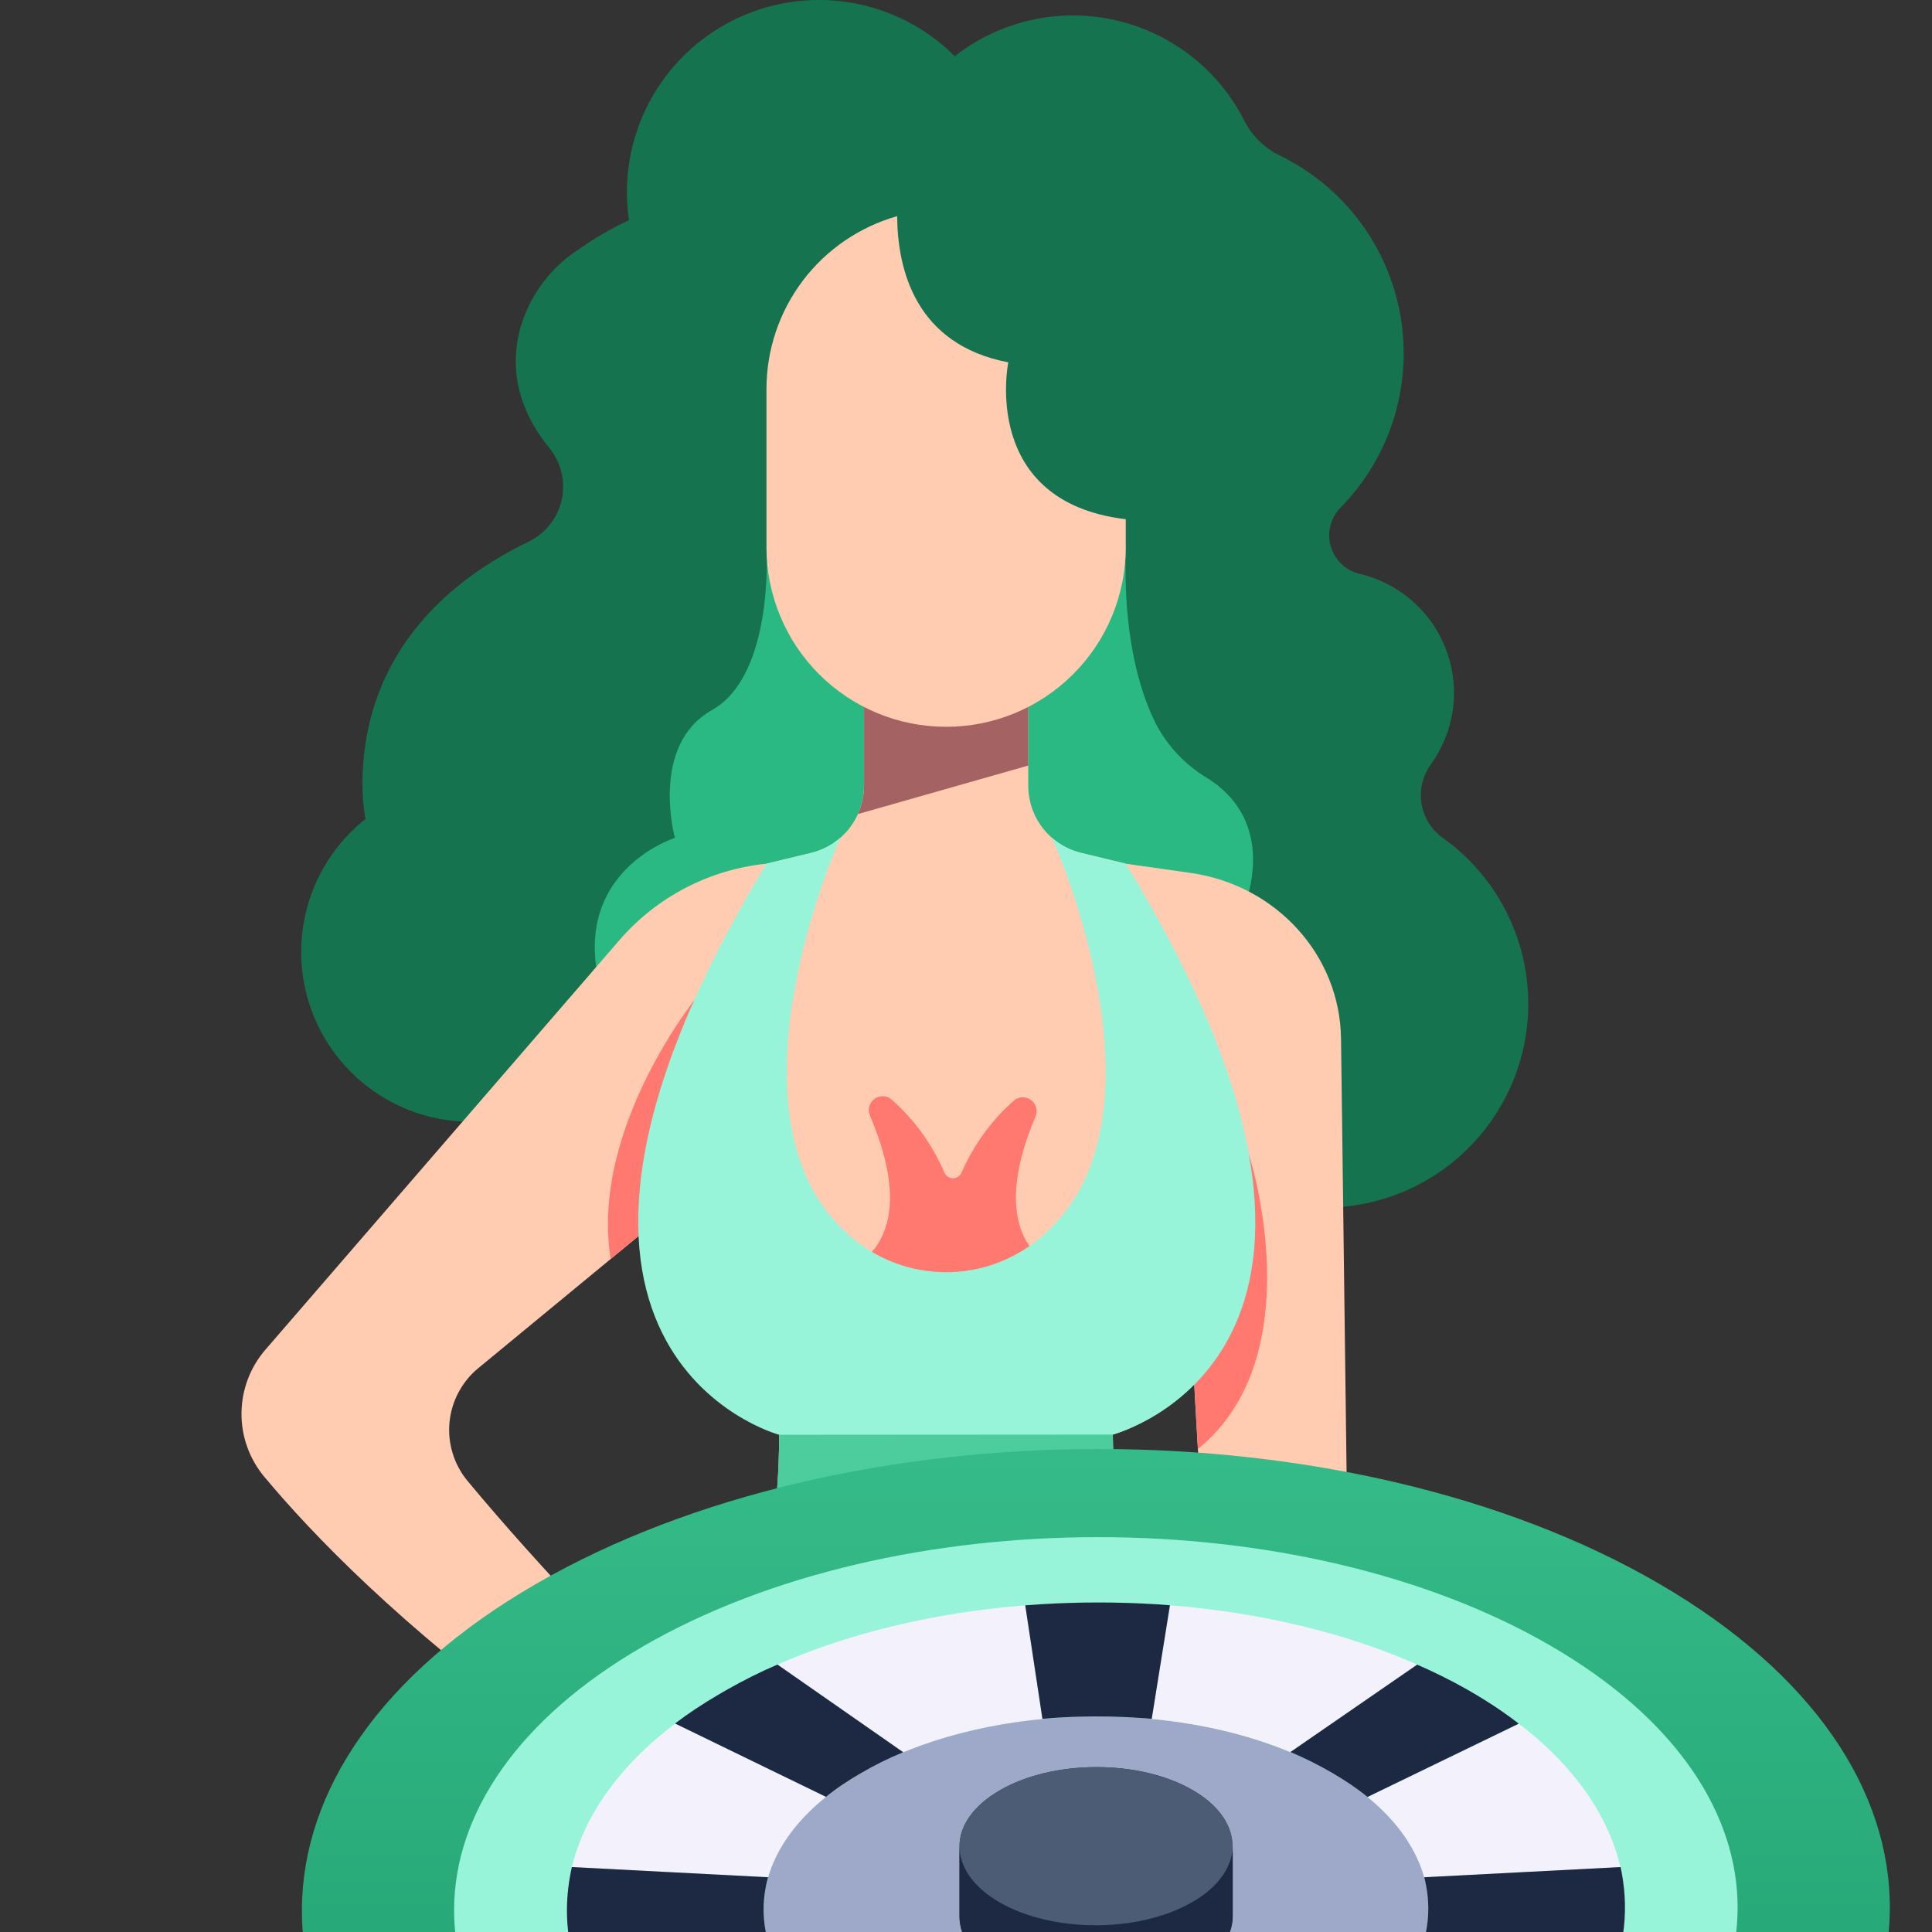
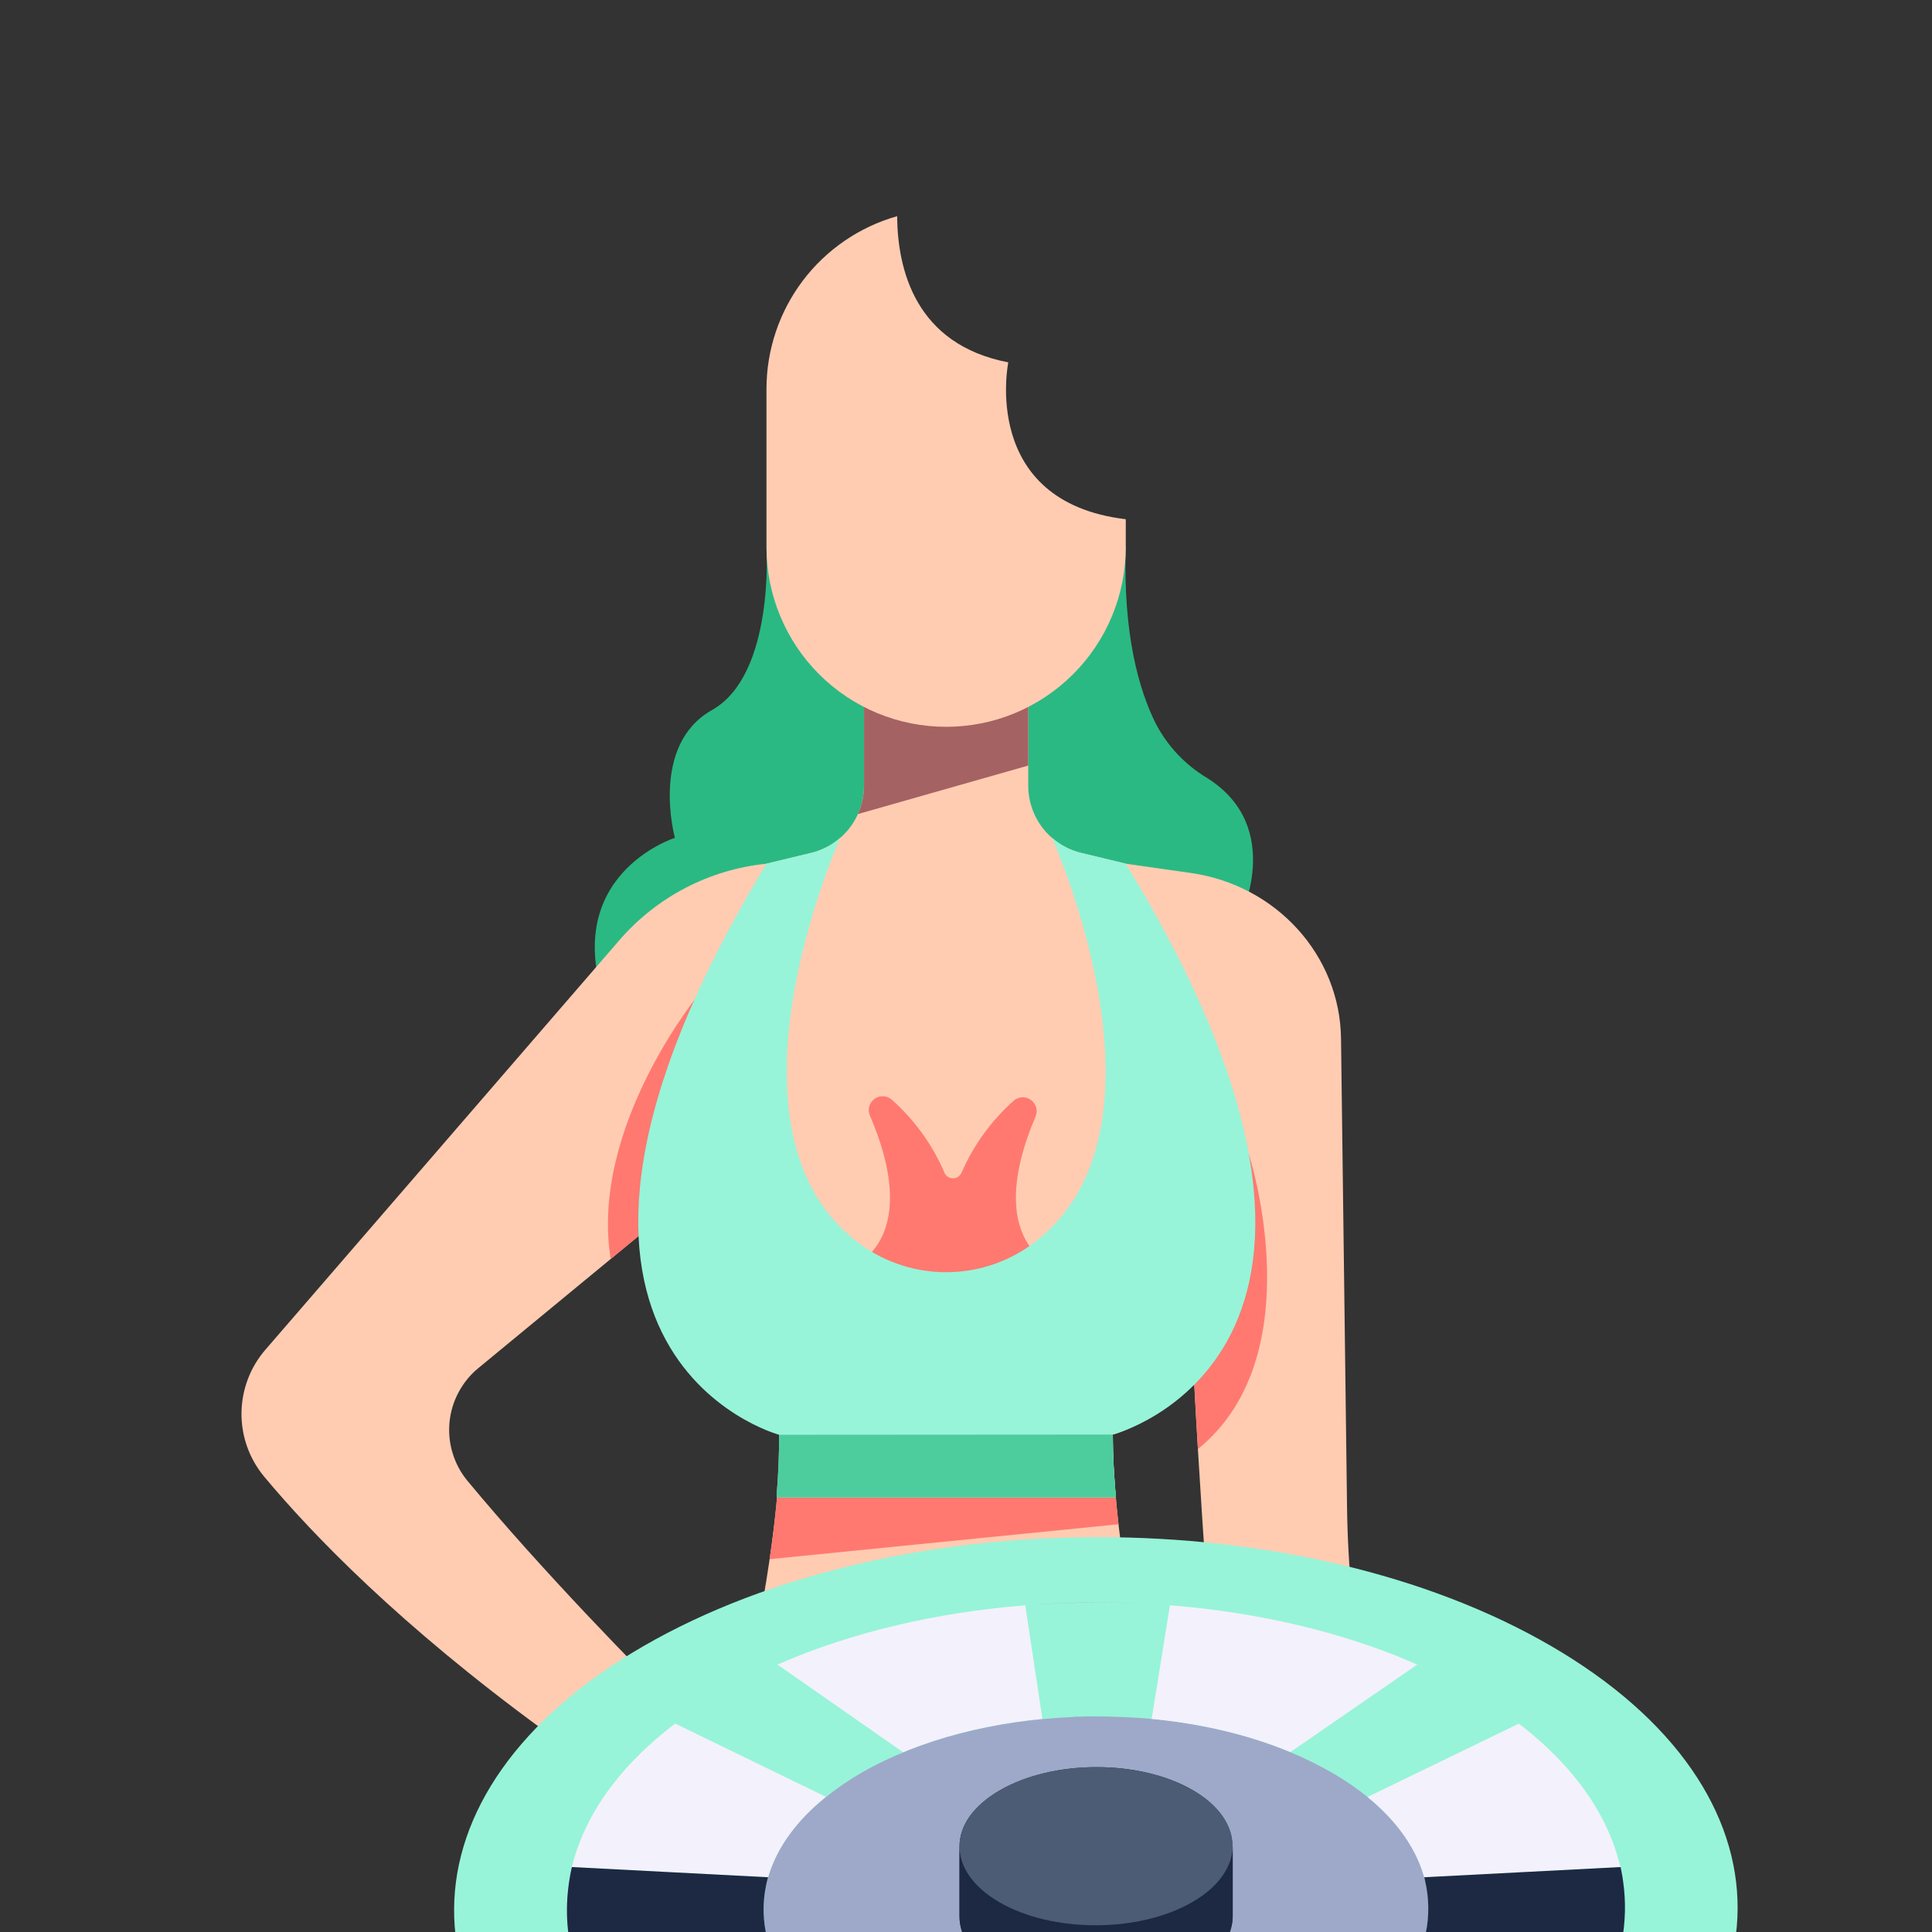
<svg xmlns="http://www.w3.org/2000/svg" width="36" height="36" viewBox="0 0 36 36" fill="none">
  <rect x="0" y="0" width="36" height="36" fill="#333333" stroke="none" />
  <g clip-path="url(#clip0_1453_104210)">
-     <path d="M26.656 14.251C26.878 13.946 27.02 13.592 27.072 13.219C27.123 12.847 27.081 12.467 26.949 12.115C26.818 11.762 26.601 11.448 26.318 11.2C26.035 10.951 25.696 10.777 25.329 10.692C25.202 10.661 25.086 10.596 24.992 10.505C24.898 10.414 24.83 10.3 24.794 10.173C24.759 10.047 24.758 9.914 24.792 9.787C24.825 9.661 24.892 9.545 24.984 9.453C25.439 8.989 25.777 8.423 25.971 7.802C26.164 7.182 26.206 6.524 26.095 5.883C25.984 5.243 25.722 4.638 25.331 4.119C24.94 3.6 24.431 3.181 23.846 2.897C23.562 2.76 23.331 2.533 23.188 2.252C22.95 1.78 22.609 1.367 22.192 1.042C21.774 0.717 21.29 0.489 20.774 0.374C20.258 0.258 19.723 0.259 19.207 0.375C18.691 0.492 18.207 0.721 17.791 1.047C17.258 0.515 16.571 0.165 15.828 0.045C15.085 -0.074 14.323 0.044 13.651 0.382C12.979 0.721 12.431 1.263 12.084 1.93C11.737 2.598 11.61 3.359 11.72 4.103C11.391 4.256 11.077 4.438 10.781 4.648C10.252 4.99 9.865 5.513 9.694 6.119C9.451 7.029 9.774 7.779 10.229 8.338C10.339 8.471 10.418 8.627 10.46 8.795C10.501 8.962 10.504 9.137 10.468 9.306C10.432 9.475 10.358 9.633 10.251 9.769C10.145 9.905 10.009 10.015 9.854 10.091C8.463 10.762 6.783 12.086 6.753 14.575C6.751 14.805 6.77 15.035 6.809 15.261C6.425 15.566 6.117 15.956 5.909 16.401C5.702 16.845 5.601 17.331 5.613 17.822C5.626 18.312 5.753 18.792 5.983 19.225C6.213 19.658 6.541 20.031 6.94 20.316C7.34 20.6 7.8 20.788 8.284 20.864C8.769 20.941 9.264 20.903 9.732 20.755C10.199 20.607 10.626 20.352 10.978 20.011C11.33 19.67 11.598 19.252 11.761 18.789L21.059 19.854C21.241 20.427 21.556 20.949 21.98 21.377C22.404 21.805 22.923 22.126 23.494 22.313C24.066 22.501 24.675 22.55 25.269 22.456C25.864 22.363 26.428 22.129 26.914 21.775C27.401 21.421 27.796 20.956 28.068 20.419C28.34 19.882 28.48 19.288 28.477 18.686C28.474 18.084 28.328 17.492 28.051 16.957C27.774 16.423 27.374 15.962 26.884 15.612C26.78 15.538 26.691 15.444 26.623 15.335C26.555 15.226 26.509 15.105 26.488 14.979C26.467 14.852 26.471 14.723 26.5 14.598C26.529 14.473 26.582 14.355 26.656 14.251V14.251Z" fill="#167350" />
    <path d="M14.282 10.196C14.282 10.196 14.436 12.572 13.268 13.23C12.1 13.887 12.576 15.612 12.576 15.612C12.576 15.612 10.37 16.31 11.321 18.82C12.273 21.329 23.09 17.132 23.09 17.132C23.09 17.132 23.968 15.421 22.489 14.494C22.083 14.251 21.752 13.899 21.534 13.479C21.223 12.854 20.925 11.821 20.977 10.196H14.282Z" fill="#2AB983" />
    <path d="M20.977 16.094L22.192 16.267C23.784 16.495 24.969 17.802 24.988 19.352L25.1 28.078C25.114 29.2 25.224 30.319 25.429 31.423L26.928 39.518C27.116 40.487 26.912 41.491 26.362 42.311C25.951 42.915 25.328 43.433 24.399 43.432L23.104 37.26C23.104 37.26 22.055 25.727 22.12 21.335L20.977 16.094Z" fill="#FFCCB2" />
    <path d="M23.104 37.26L24.4 43.433C24.794 43.437 25.182 43.332 25.521 43.131C25.509 37.953 23.494 34.594 22.789 33.552C22.964 35.72 23.104 37.26 23.104 37.26Z" fill="#FF7970" />
    <path d="M14.282 16.094C13.221 16.201 12.241 16.71 11.543 17.517L4.947 25.148C4.663 25.475 4.505 25.893 4.5 26.326C4.495 26.759 4.644 27.179 4.921 27.513C5.822 28.594 7.454 30.285 10.136 32.245C10.337 32.394 10.486 32.604 10.559 32.844C10.631 33.084 10.625 33.341 10.539 33.577C10.149 34.675 9.779 36.643 11.554 37.72L13.173 33.784C13.295 33.487 13.327 33.162 13.264 32.847C13.2 32.533 13.045 32.245 12.818 32.019C11.838 31.043 10.103 29.271 8.711 27.594C8.586 27.443 8.492 27.268 8.435 27.081C8.377 26.893 8.357 26.696 8.376 26.501C8.395 26.305 8.452 26.116 8.545 25.943C8.637 25.77 8.762 25.616 8.914 25.492L12.559 22.487L14.282 16.094Z" fill="#FFCCB2" />
    <path d="M13.272 32.908L13.274 32.904C13.271 32.885 13.266 32.866 13.262 32.847C13.259 32.83 13.256 32.813 13.252 32.796C13.239 32.743 13.225 32.691 13.207 32.64C13.203 32.628 13.198 32.615 13.193 32.603C13.175 32.553 13.154 32.503 13.13 32.454C13.128 32.45 13.127 32.446 13.124 32.442C13.097 32.387 13.066 32.334 13.032 32.282C13.03 32.279 13.029 32.276 13.028 32.274C12.967 32.181 12.897 32.095 12.819 32.017C12.673 31.871 12.508 31.706 12.332 31.528C12.506 31.974 12.605 32.7 12.123 33.67C11.601 34.571 11.025 35.762 10.75 37.005C10.97 37.292 11.243 37.534 11.555 37.718L13.174 33.782C13.287 33.505 13.321 33.203 13.272 32.908V32.908Z" fill="#FF7970" />
    <path d="M21.431 31.73C21.175 30.622 20.736 28.468 20.736 26.731C20.736 26.731 26.384 25.199 20.977 16.093L20.147 15.893C19.866 15.825 19.615 15.665 19.436 15.438C19.257 15.21 19.16 14.929 19.16 14.64V12.143H16.099V14.64C16.099 14.929 16.002 15.21 15.823 15.438C15.644 15.665 15.393 15.825 15.112 15.893L14.282 16.093C8.875 25.199 14.541 26.688 14.541 26.688C14.541 28.425 14.084 30.622 13.828 31.73C13.721 32.181 13.536 32.61 13.283 32.997C10.412 37.449 10.452 44.216 10.452 44.216H24.806C24.806 44.216 24.847 37.449 21.976 32.997C21.723 32.61 21.538 32.181 21.431 31.73V31.73Z" fill="#FFCCB2" />
    <path d="M18.897 20.503C18.475 20.876 18.14 21.337 17.916 21.853C17.902 21.884 17.88 21.91 17.852 21.928C17.823 21.946 17.791 21.956 17.757 21.956C17.724 21.956 17.691 21.946 17.663 21.928C17.635 21.91 17.613 21.884 17.599 21.853C17.375 21.328 17.036 20.86 16.607 20.482C16.562 20.447 16.507 20.427 16.449 20.427C16.392 20.426 16.336 20.445 16.29 20.48C16.245 20.515 16.212 20.564 16.197 20.619C16.182 20.675 16.186 20.733 16.209 20.786C16.616 21.726 17.038 23.333 15.456 23.801L17.757 24.198L20.058 23.801C18.486 23.336 18.892 21.748 19.296 20.805C19.319 20.752 19.323 20.694 19.308 20.638C19.293 20.583 19.26 20.534 19.214 20.499C19.168 20.464 19.112 20.446 19.055 20.446C18.997 20.447 18.942 20.467 18.897 20.503V20.503Z" fill="#FF7970" />
    <path d="M19.16 14.265V12.143H16.1V14.64C16.1 14.822 16.061 15.003 15.986 15.169L19.16 14.265Z" fill="#A56262" />
    <path d="M13.044 18.497C13.044 18.497 10.982 20.989 11.379 23.46L12.559 22.488L13.305 19.722L13.044 18.497Z" fill="#FF7970" />
    <path d="M20.753 27.362L14.529 27.161C14.498 27.794 14.435 28.426 14.34 29.053L20.842 28.402C20.802 28.054 20.771 27.704 20.753 27.362Z" fill="#FF7970" />
    <path d="M23.271 21.509L22.163 23.795C22.199 24.779 22.255 25.873 22.322 27C24.485 25.247 23.271 21.509 23.271 21.509V21.509Z" fill="#FF7970" />
    <path d="M18.788 6.752C17.052 6.418 16.724 5.015 16.717 4.028C16.016 4.227 15.399 4.649 14.959 5.23C14.52 5.812 14.282 6.52 14.282 7.249V10.196C14.282 10.636 14.368 11.071 14.537 11.477C14.705 11.883 14.951 12.252 15.262 12.563C15.89 13.191 16.741 13.543 17.629 13.543C18.069 13.543 18.504 13.457 18.91 13.289C19.316 13.12 19.685 12.874 19.996 12.563C20.307 12.252 20.554 11.883 20.722 11.477C20.89 11.071 20.977 10.636 20.977 10.196V9.675C18.253 9.349 18.788 6.752 18.788 6.752V6.752Z" fill="#FFCCB2" />
    <path d="M20.147 15.893C19.946 15.845 19.759 15.748 19.603 15.611C19.603 15.611 22.096 21.135 19.203 23.204C18.743 23.531 18.193 23.706 17.63 23.706C17.066 23.706 16.517 23.531 16.057 23.204C13.164 21.135 15.657 15.611 15.657 15.611C15.501 15.748 15.314 15.845 15.113 15.893L14.283 16.093C8.771 25.195 14.518 26.735 14.518 26.735C14.518 27.099 14.504 27.478 14.471 27.866C14.47 27.87 14.471 27.875 14.472 27.879C14.474 27.883 14.476 27.887 14.479 27.89C14.482 27.894 14.486 27.896 14.49 27.898C14.494 27.9 14.498 27.901 14.503 27.901H20.793C20.759 27.501 20.736 27.106 20.736 26.731C20.736 26.731 26.546 25.231 20.977 16.093L20.147 15.893Z" fill="#97F4D8" />
    <path d="M21.903 32.873C21.347 33.811 19.591 36.483 17.63 36.483C15.668 36.483 13.912 33.811 13.356 32.873C13.356 32.873 12.582 34.062 12.351 34.726C13.813 36.232 15.075 37.92 16.104 39.75C16.255 40.019 16.475 40.243 16.742 40.399C17.008 40.555 17.311 40.637 17.62 40.638H17.639C17.948 40.637 18.251 40.555 18.517 40.399C18.784 40.243 19.004 40.019 19.155 39.75C20.184 37.92 21.445 36.232 22.908 34.726C22.632 34.078 22.295 33.458 21.903 32.873V32.873Z" fill="#97F4D8" />
    <path d="M14.471 27.866C14.47 27.87 14.471 27.875 14.472 27.879C14.474 27.884 14.476 27.887 14.479 27.891C14.482 27.894 14.486 27.897 14.49 27.898C14.494 27.9 14.498 27.901 14.503 27.901H20.794C20.759 27.502 20.736 27.107 20.736 26.731L14.518 26.735C14.518 27.1 14.504 27.479 14.471 27.866V27.866Z" fill="#4DCD9D" />
    <path d="M22.641 34.134C22.077 34.684 20.028 36.749 18.974 38.745C18.294 40.034 17.288 40.283 16.526 40.246C16.835 40.499 17.222 40.637 17.62 40.637H17.639C17.948 40.637 18.251 40.555 18.517 40.399C18.784 40.243 19.004 40.019 19.155 39.75C20.184 37.92 21.445 36.232 22.908 34.726C22.833 34.532 22.74 34.33 22.641 34.134Z" fill="#4DCD9D" />
    <path d="M30.261 35.188C30.3 35.572 30.276 35.956 30.187 36.34C30.278 35.958 30.303 35.572 30.261 35.188Z" fill="#E93565" />
-     <path d="M9.993 29.511C4.201 32.855 4.162 38.282 9.921 41.629C15.684 44.978 25.053 44.974 30.845 41.629C36.642 38.282 36.677 32.858 30.913 29.509C25.154 26.162 15.79 26.165 9.993 29.511V29.511Z" fill="url(#paint0_linear_1453_104210)" />
    <path d="M11.992 30.672C7.31 33.376 7.279 37.762 11.934 40.467C16.592 43.174 24.165 43.17 28.846 40.467C33.532 37.762 33.56 33.378 28.902 30.671C24.247 27.965 16.677 27.967 11.992 30.672Z" fill="#97F4D8" />
    <path d="M27.42 31.53C27.419 31.529 27.419 31.529 27.418 31.529C27.38 31.506 27.341 31.485 27.303 31.463C27.342 31.485 27.381 31.507 27.42 31.53Z" fill="#E93565" />
    <path d="M19.983 31.992C19.796 32 19.609 32.011 19.424 32.029L19.104 29.913C17.464 30.043 15.869 30.411 14.487 31.017L16.83 32.652C16.56 32.762 16.302 32.89 16.053 33.034C17.149 32.401 18.552 32.054 19.983 31.992V31.992Z" fill="#F3F1FC" />
    <path d="M19.104 29.912L19.104 29.912C19.114 29.912 19.124 29.911 19.134 29.91C19.124 29.911 19.114 29.912 19.104 29.912V29.912Z" fill="#E93565" />
    <path d="M19.133 29.911C19.85 29.857 20.569 29.847 21.284 29.879C20.568 29.845 19.847 29.855 19.133 29.911Z" fill="#E93565" />
    <path d="M27.174 31.392C27.215 31.414 27.256 31.436 27.297 31.459C27.256 31.436 27.215 31.414 27.174 31.392Z" fill="#E93565" />
    <path d="M27.822 31.778C27.771 31.744 27.718 31.71 27.665 31.677C27.718 31.71 27.771 31.744 27.822 31.778Z" fill="#E93565" />
    <path d="M14.312 34.979C14.297 35.032 14.284 35.085 14.274 35.138C14.439 34.368 15.032 33.623 16.053 33.033C15.809 33.174 15.583 33.325 15.391 33.482L12.581 32.116C11.528 32.915 10.886 33.839 10.656 34.79L14.312 34.979Z" fill="#F3F1FC" />
    <path d="M14.296 36.133C14.443 36.674 14.797 37.196 15.366 37.657C15.54 37.797 15.72 37.925 15.927 38.052C15.947 38.065 15.967 38.078 15.994 38.092C16.001 38.098 16.014 38.105 16.021 38.112C16.054 38.132 16.095 38.152 16.128 38.165C16.141 38.179 16.155 38.185 16.168 38.192C16.188 38.199 16.208 38.212 16.222 38.219C16.409 38.319 16.603 38.413 16.81 38.493C17.585 38.82 18.475 39.021 19.384 39.108C20.059 39.175 20.748 39.175 21.423 39.108C22.339 39.021 23.228 38.82 24.01 38.493C24.244 38.392 24.478 38.286 24.692 38.165C24.726 38.145 24.759 38.132 24.793 38.112C24.826 38.092 24.86 38.072 24.886 38.052C24.913 38.038 24.94 38.025 24.96 38.011C25.147 37.891 25.307 37.778 25.448 37.657C26.063 37.169 26.437 36.608 26.564 36.026C26.638 35.698 26.631 35.371 26.558 35.043C26.417 34.488 26.063 33.953 25.481 33.485C25.287 33.325 25.06 33.171 24.819 33.031C24.572 32.89 24.318 32.763 24.044 32.65C23.215 32.302 22.265 32.088 21.289 32.014C20.881 31.988 20.474 31.974 20.066 31.988C20.026 31.988 20.006 31.988 19.986 31.994C18.555 32.054 17.151 32.402 16.054 33.031C15.031 33.626 14.437 34.368 14.276 35.137C14.209 35.471 14.216 35.805 14.296 36.133V36.133Z" fill="#9EA9C9" />
    <path d="M24.045 32.647L26.407 31.018C26.63 31.115 26.848 31.22 27.059 31.331C25.548 30.536 23.706 30.063 21.8 29.912L21.46 32.028C21.403 32.023 21.346 32.019 21.288 32.015C22.264 32.091 23.213 32.302 24.045 32.647V32.647Z" fill="#F3F1FC" />
-     <path d="M21.461 32.028C21.403 32.023 21.346 32.019 21.288 32.014C20.881 31.985 20.472 31.976 20.065 31.989C20.058 31.989 20.05 31.989 20.043 31.99C20.023 31.99 20.003 31.991 19.984 31.992C19.797 31.999 19.61 32.011 19.424 32.028L19.104 29.913C19.111 29.912 19.118 29.912 19.125 29.911C19.845 29.857 20.567 29.846 21.284 29.879C21.457 29.887 21.628 29.897 21.8 29.912L21.461 32.028Z" fill="#1D2943" />
    <path d="M26.539 34.98L30.193 34.791C29.945 33.71 29.163 32.664 27.849 31.796C28.007 31.901 28.158 32.008 28.3 32.118L25.482 33.484C26.06 33.956 26.418 34.492 26.554 35.043C26.55 35.022 26.545 35.001 26.539 34.98V34.98Z" fill="#F3F1FC" />
-     <path d="M10.655 34.791C10.241 36.502 11.161 38.299 13.418 39.611C15.672 40.921 18.766 41.461 21.716 41.23C20.828 41.295 19.927 41.297 19.044 41.229L19.384 39.111C18.471 39.023 17.587 38.818 16.805 38.494L14.433 40.123C14.08 39.97 13.744 39.795 13.427 39.611C13.104 39.423 12.805 39.229 12.54 39.023L15.365 37.658C14.797 37.197 14.442 36.673 14.299 36.134C14.301 36.142 14.303 36.151 14.305 36.159L10.647 36.349C10.53 35.834 10.538 35.309 10.655 34.791V34.791Z" fill="#F3F1FC" />
-     <path d="M13.468 31.53C13.436 31.548 13.405 31.567 13.374 31.585C13.089 31.753 12.82 31.93 12.579 32.115L15.392 33.482C15.583 33.325 15.809 33.174 16.054 33.033C16.302 32.889 16.56 32.761 16.831 32.651L14.487 31.017C14.164 31.154 13.855 31.311 13.563 31.476C13.531 31.494 13.499 31.512 13.468 31.53V31.53Z" fill="#1D2943" />
+     <path d="M10.655 34.791C10.241 36.502 11.161 38.299 13.418 39.611C15.672 40.921 18.766 41.461 21.716 41.23C20.828 41.295 19.927 41.297 19.044 41.229L19.384 39.111C18.471 39.023 17.587 38.818 16.805 38.494L14.433 40.123C13.104 39.423 12.805 39.229 12.54 39.023L15.365 37.658C14.797 37.197 14.442 36.673 14.299 36.134C14.301 36.142 14.303 36.151 14.305 36.159L10.647 36.349C10.53 35.834 10.538 35.309 10.655 34.791V34.791Z" fill="#F3F1FC" />
    <path d="M10.656 34.79C10.538 35.309 10.531 35.834 10.647 36.349L14.305 36.159C14.303 36.151 14.301 36.143 14.299 36.135C14.215 35.805 14.206 35.469 14.274 35.138C14.285 35.085 14.297 35.032 14.312 34.98L10.656 34.79Z" fill="#1D2943" />
    <path d="M26.539 34.98C26.545 35.001 26.549 35.022 26.554 35.042C26.629 35.37 26.635 35.701 26.565 36.027C26.556 36.071 26.545 36.115 26.533 36.159L30.184 36.352C30.185 36.348 30.186 36.344 30.187 36.34C30.276 35.956 30.3 35.572 30.261 35.189C30.26 35.181 30.259 35.173 30.258 35.165C30.258 35.16 30.257 35.156 30.256 35.151C30.243 35.031 30.223 34.91 30.197 34.79L26.539 34.98Z" fill="#1D2943" />
-     <path d="M26.407 31.018L24.045 32.647C24.321 32.764 24.572 32.89 24.82 33.033C25.062 33.174 25.287 33.325 25.481 33.484L28.3 32.118C28.104 31.966 27.892 31.818 27.665 31.677C27.655 31.671 27.645 31.665 27.636 31.659C27.611 31.644 27.587 31.629 27.563 31.614C27.55 31.606 27.538 31.599 27.525 31.591C27.494 31.573 27.464 31.555 27.433 31.537C27.429 31.535 27.426 31.532 27.422 31.53C27.381 31.507 27.342 31.485 27.303 31.462C27.012 31.299 26.715 31.152 26.407 31.018V31.018Z" fill="#1D2943" />
    <path d="M22.971 34.395V35.703C22.971 36.075 22.72 36.458 22.217 36.75C21.22 37.323 19.61 37.323 18.624 36.75C18.131 36.468 17.879 36.085 17.879 35.713V34.405C17.879 34.022 18.131 33.65 18.634 33.358C19.63 32.784 21.24 32.784 22.227 33.358C22.901 33.75 23.112 34.314 22.861 34.817C22.931 34.676 22.971 34.535 22.971 34.395V34.395Z" fill="#1D2943" />
    <path d="M17.879 34.408V35.714C17.881 36.09 18.128 36.464 18.62 36.75C19.607 37.324 21.218 37.326 22.218 36.748C22.718 36.46 22.968 36.08 22.967 35.7L22.967 34.394C22.968 34.773 22.718 35.153 22.218 35.442C21.218 36.02 19.607 36.017 18.62 35.444C18.128 35.158 17.881 34.783 17.879 34.408Z" fill="#1D2943" />
    <path d="M18.632 33.358C17.631 33.935 17.63 34.868 18.62 35.444C19.607 36.017 21.218 36.02 22.218 35.442C23.212 34.868 23.217 33.933 22.23 33.36C21.24 32.784 19.625 32.784 18.632 33.358V33.358Z" fill="#4C5C75" />
  </g>
  <defs>
    <linearGradient id="paint0_linear_1453_104210" x1="20.42" y1="27" x2="20.42" y2="44.139" gradientUnits="userSpaceOnUse">
      <stop stop-color="#35BB89" />
      <stop offset="1" stop-color="#1C9869" />
    </linearGradient>
    <clipPath id="clip0_1453_104210">
      <rect width="36" height="36" fill="white" />
    </clipPath>
  </defs>
</svg>